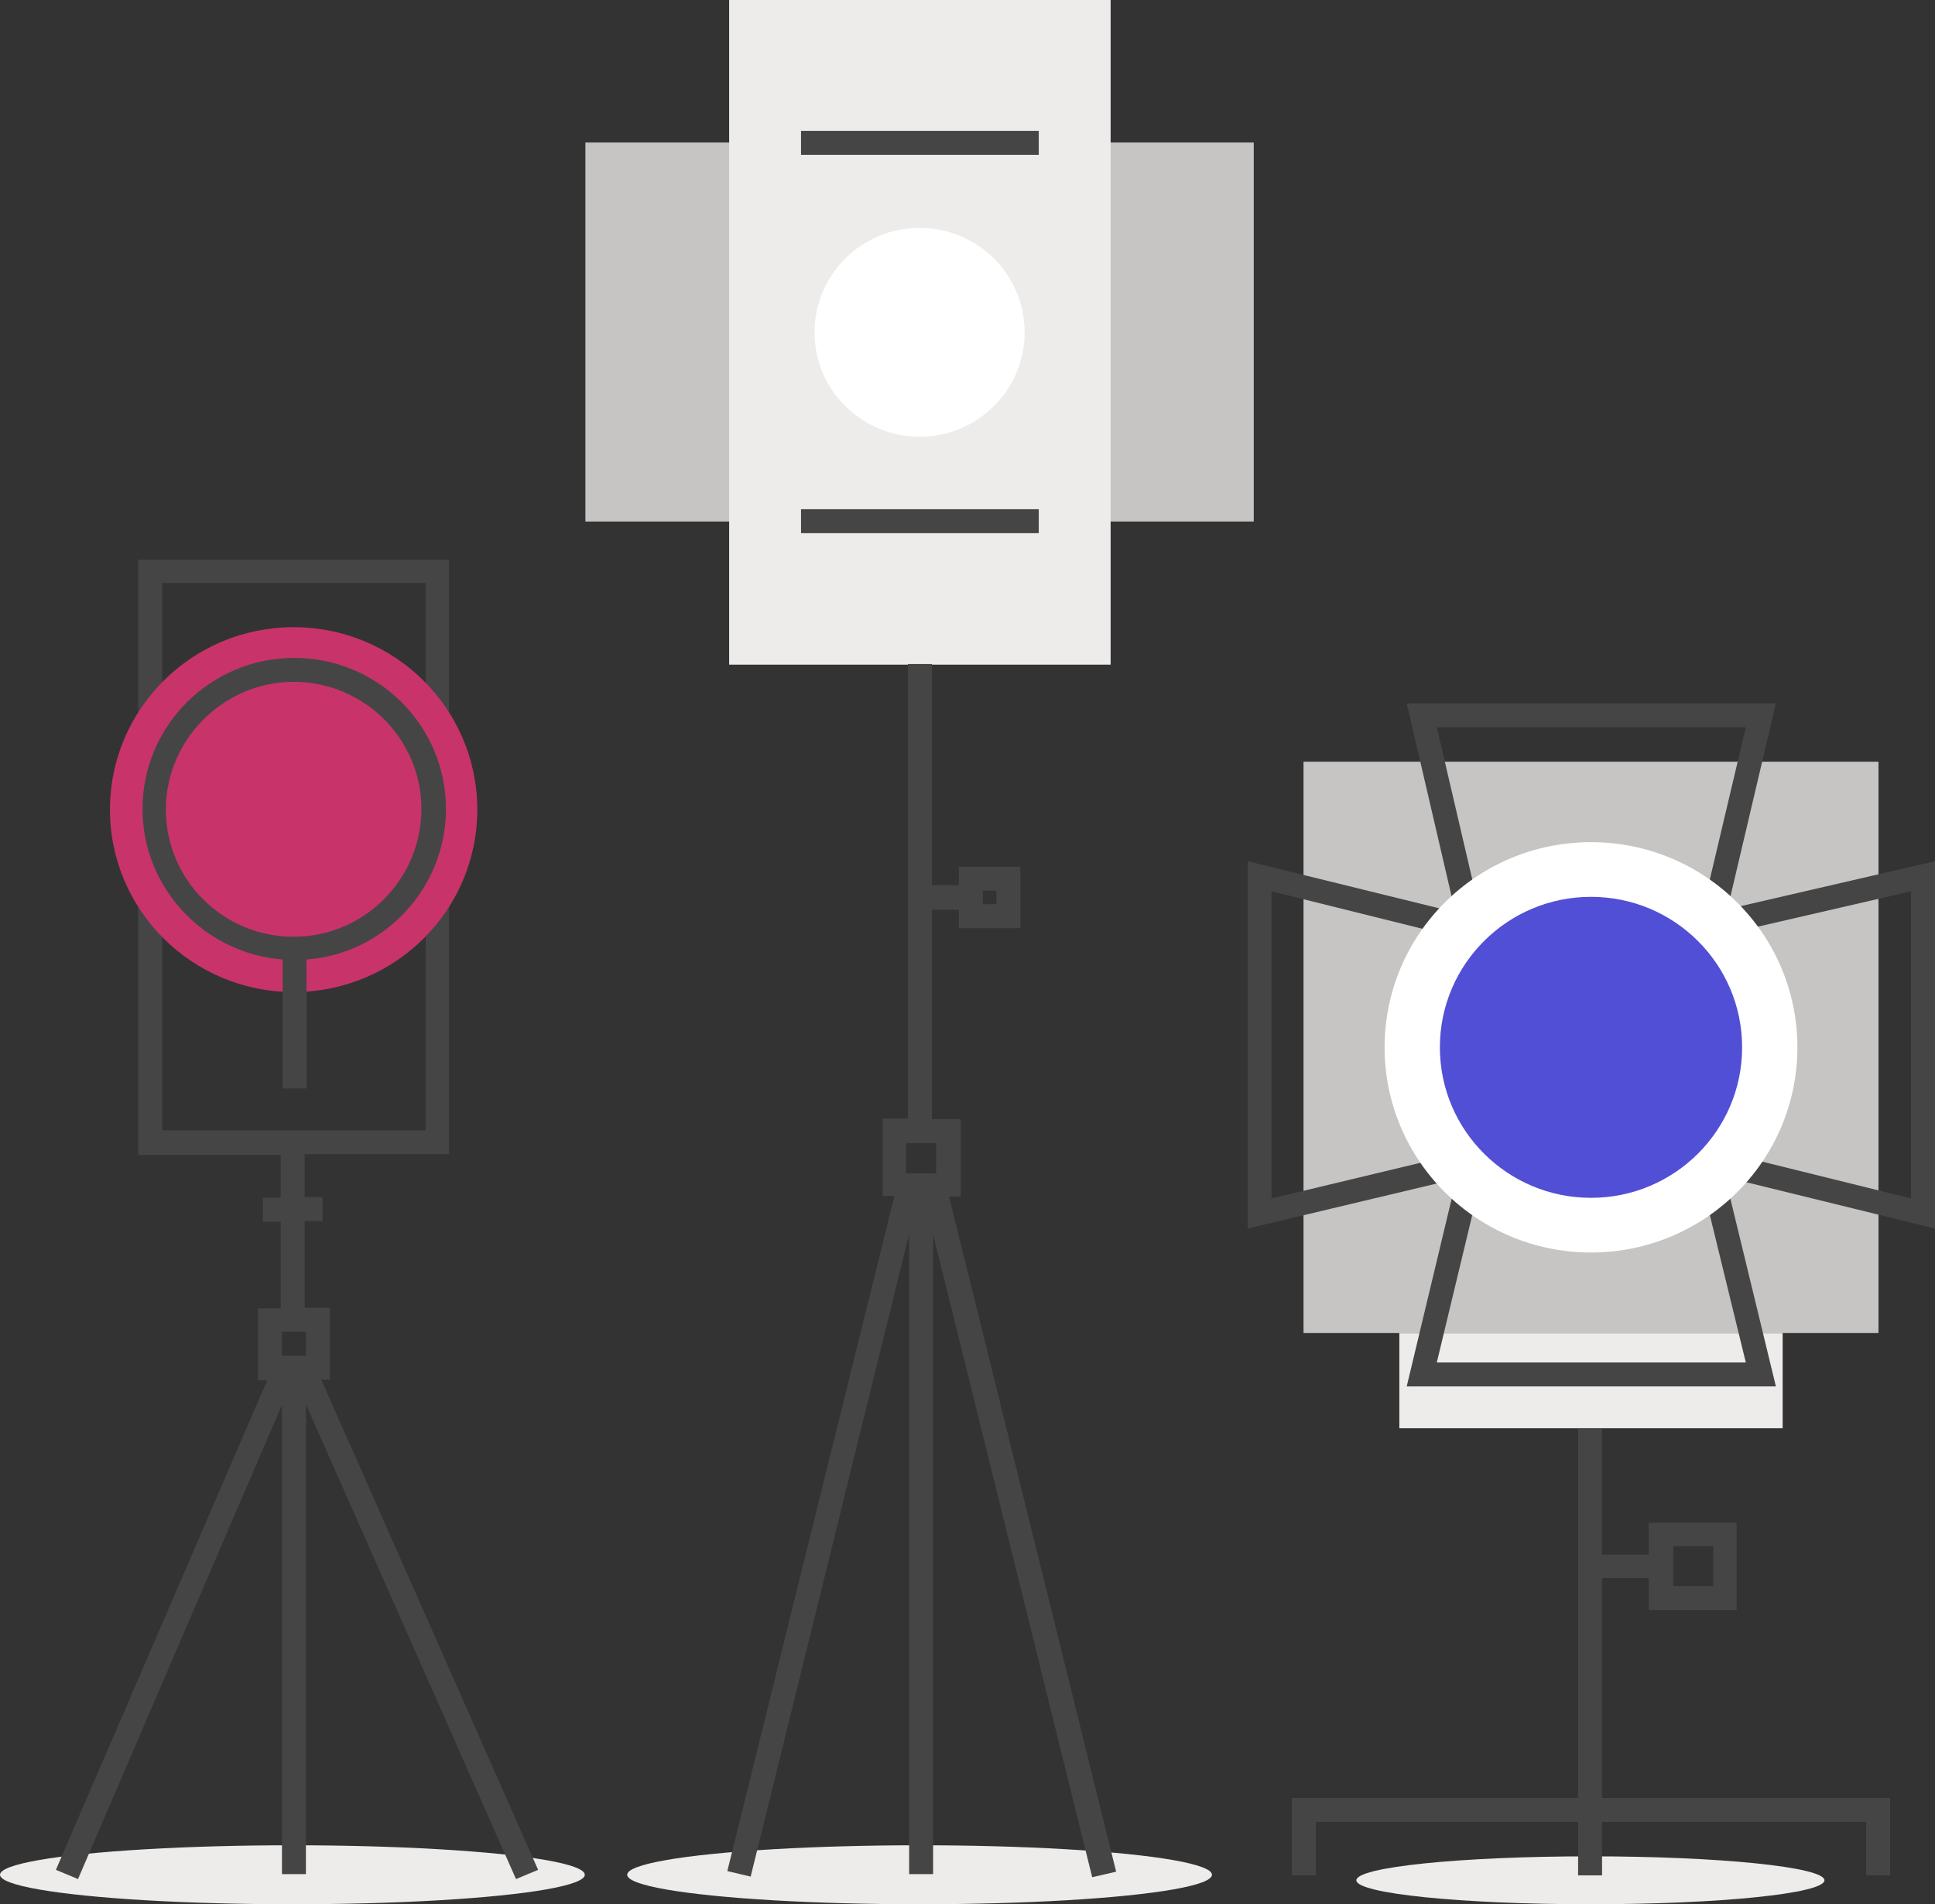
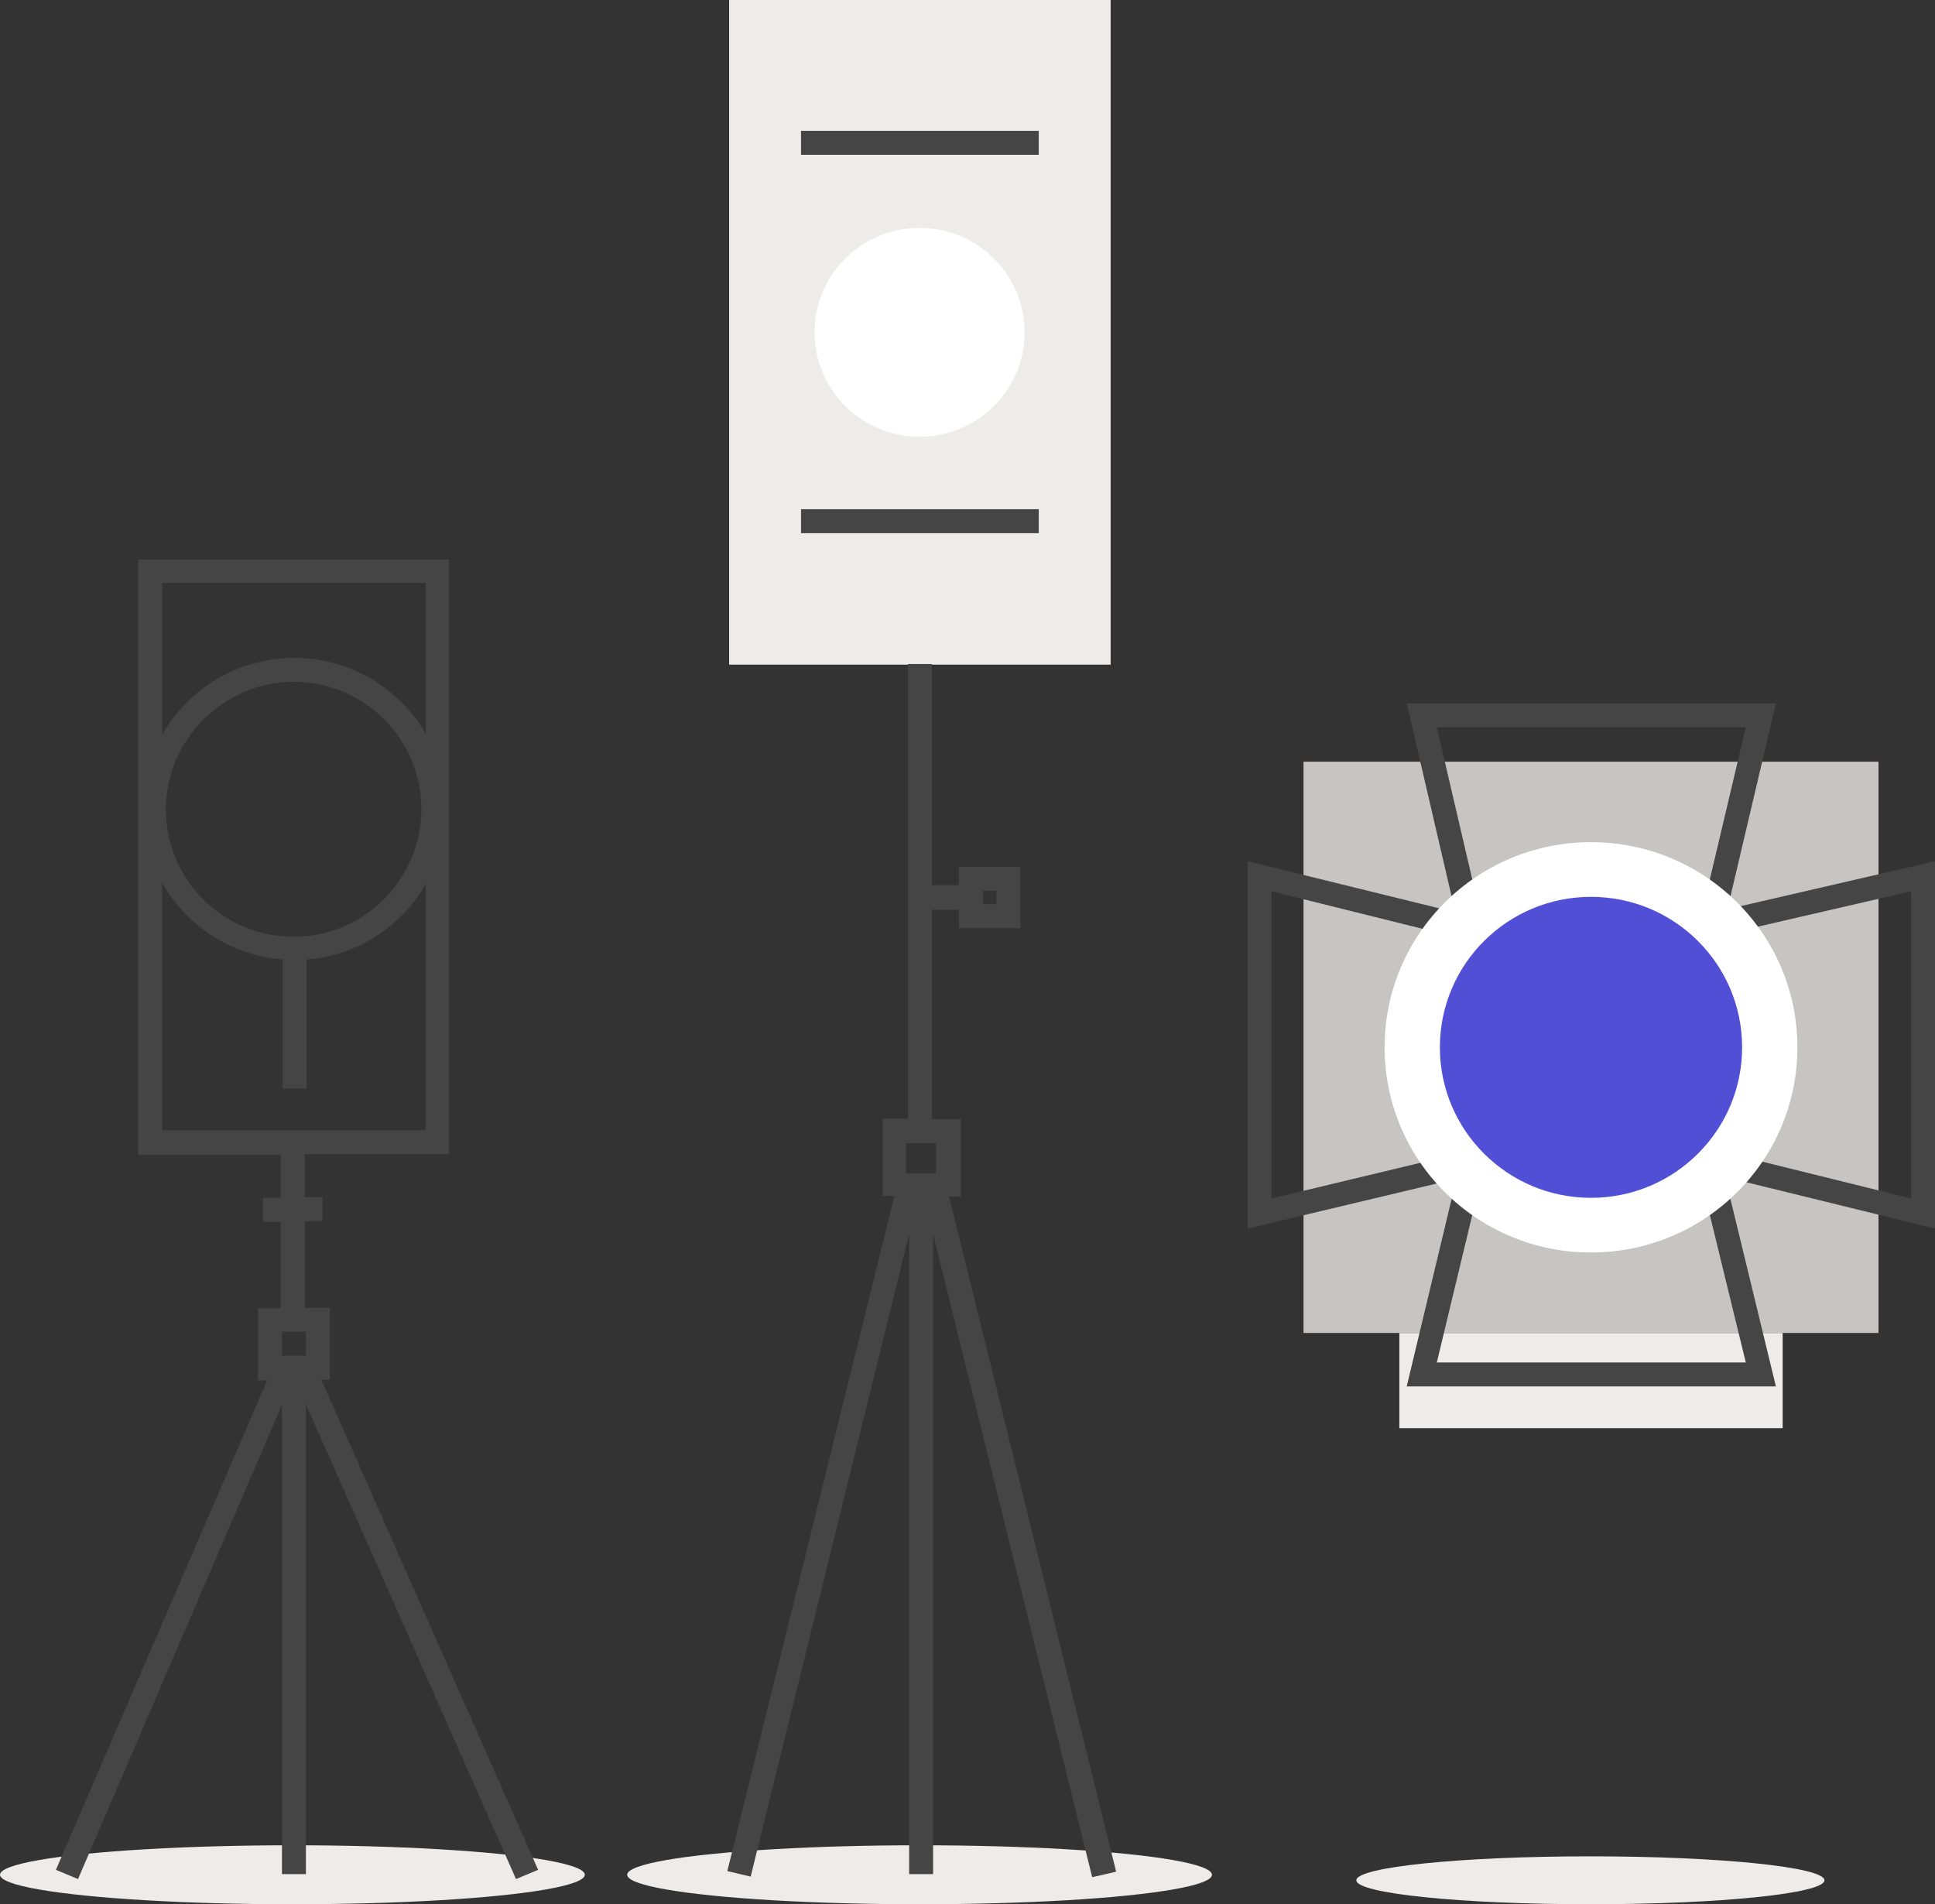
<svg xmlns="http://www.w3.org/2000/svg" version="1.1" x="0px" y="0px" width="315px" height="310px" viewBox="0 0 315 310" style="enable-background:new 0 0 315 310;" xml:space="preserve">
  <rect x="0" y="0" width="315" height="310" fill="#333333" stroke="none" />
  <style type="text/css">
	.st0{fill:#EEECEA;}
	.st1{fill:#464545;}
	.st2{fill:#C8336A;}
	.st3{fill:#C6C5C4;}
	.st4{fill:#FFFFFF;}
	.st5{fill:#514FD5;}
</style>
  <g id="_x31_">
    <g>
      <ellipse class="st0" cx="47.6" cy="305.2" rx="47.6" ry="4.8" />
    </g>
    <path class="st1" d="M87.6,304.4l-35.3-79.8h1.4v-11.7h-4.1v-14.1h2.9v-3.9h-2.9v-7h23.5V91.1H22.5v96.9h23.2v7h-2.9v3.9h2.9v14.1   H42v11.7h1.5L9.1,304.4l3.6,1.5l33.2-77.2v76.4h3.9v-76.5L84,305.9L87.6,304.4z M26.4,94.9h42.9v89.1H26.4V94.9z M49.8,220.7h-3.9   v-3.9h3.9V220.7z" />
    <g>
-       <ellipse class="st2" cx="47.8" cy="131.8" rx="29.9" ry="29.7" />
-     </g>
+       </g>
    <path class="st1" d="M72.6,131.7c0-13.6-11.1-24.6-24.7-24.6c-13.6,0-24.7,11-24.7,24.6c0,12.9,10.1,23.5,22.8,24.5v21h3.9v-21   C62.5,155.3,72.6,144.6,72.6,131.7z M47.8,152.5c-11.5,0-20.8-9.3-20.8-20.7S36.4,111,47.8,111c11.5,0,20.8,9.3,20.8,20.7   S59.3,152.5,47.8,152.5z" />
  </g>
  <g id="_x32_">
    <g>
      <ellipse class="st0" cx="149.7" cy="305.2" rx="47.6" ry="4.8" />
    </g>
    <g>
      <g>
-         <rect x="95.3" y="23.2" class="st3" width="108.8" height="61.7" />
-       </g>
+         </g>
      <g>
        <rect x="118.7" class="st0" width="62.1" height="108.2" />
      </g>
      <g>
        <ellipse class="st4" cx="149.7" cy="54.1" rx="17.1" ry="17" />
      </g>
      <g>
        <rect x="130.4" y="21.3" class="st1" width="38.7" height="3.9" />
      </g>
      <g>
        <rect x="130.4" y="82.9" class="st1" width="38.7" height="3.9" />
      </g>
    </g>
-     <path class="st1" d="M181.7,304.7l-27.2-109.9h1.9v-12.6h-4.7v-34.1h4.4v3h10v-10h-10v3h-4.4v-36h-3.9v74h-4.1v12.6h1.9   l-27.2,109.9l3.8,0.9L148,200.9v104.2h3.9V200.9l25.9,104.7L181.7,304.7z M160,145h2.2v2.2H160V145z M147.5,186.1h4.9v4.9h-4.9   V186.1z" />
+     <path class="st1" d="M181.7,304.7l-27.2-109.9h1.9v-12.6h-4.7v-34.1h4.4v3h10v-10h-10v3h-4.4v-36h-3.9v74h-4.1v12.6h1.9   l-27.2,109.9l3.8,0.9L148,200.9v104.2h3.9V200.9l25.9,104.7z M160,145h2.2v2.2H160V145z M147.5,186.1h4.9v4.9h-4.9   V186.1z" />
  </g>
  <g id="_x33_">
    <g>
      <ellipse class="st0" cx="258.9" cy="306.1" rx="38.1" ry="3.9" />
    </g>
    <g>
      <rect x="227.8" y="217" class="st0" width="62.4" height="15.5" />
    </g>
    <g>
      <rect x="212.2" y="124" class="st3" width="93.6" height="93" />
    </g>
-     <path class="st1" d="M260.8,292.6v-35.7h7.6v5.2h14.3v-14.2h-14.3v5.2h-7.6v-20.5h-3.9v60.1h-46.6v12.6h3.9v-8.7h42.7v8.7h3.9v-8.7   h43v8.7h3.9v-12.6H260.8z M272.4,251.7h6.5v6.5h-6.5V251.7z" />
    <g>
      <polygon class="st1" points="237,148.9 229,114.5 289.1,114.5 281,148.9 277.2,148 284.2,118.4 233.9,118.4 240.8,148   " />
    </g>
    <g>
      <polygon class="st1" points="289.1,225.7 229,225.7 237,192.3 240.8,193.1 233.9,221.8 284.2,221.8 277.2,193.1 281,192.3   " />
    </g>
    <g>
      <polygon class="st1" points="203.1,200 203.1,140.2 239.7,149.2 238.8,153 207,145.1 207,195.1 235.8,188.2 236.7,192   " />
    </g>
    <g>
      <polygon class="st1" points="315,200 282.4,192 283.2,188.2 311.1,195.1 311.1,145.1 281.2,152 280.4,148.2 315,140.2   " />
    </g>
    <g>
      <ellipse class="st4" cx="259" cy="170.5" rx="33.6" ry="33.4" />
    </g>
    <g>
      <ellipse class="st5" cx="259" cy="170.5" rx="24.6" ry="24.5" />
    </g>
  </g>
</svg>